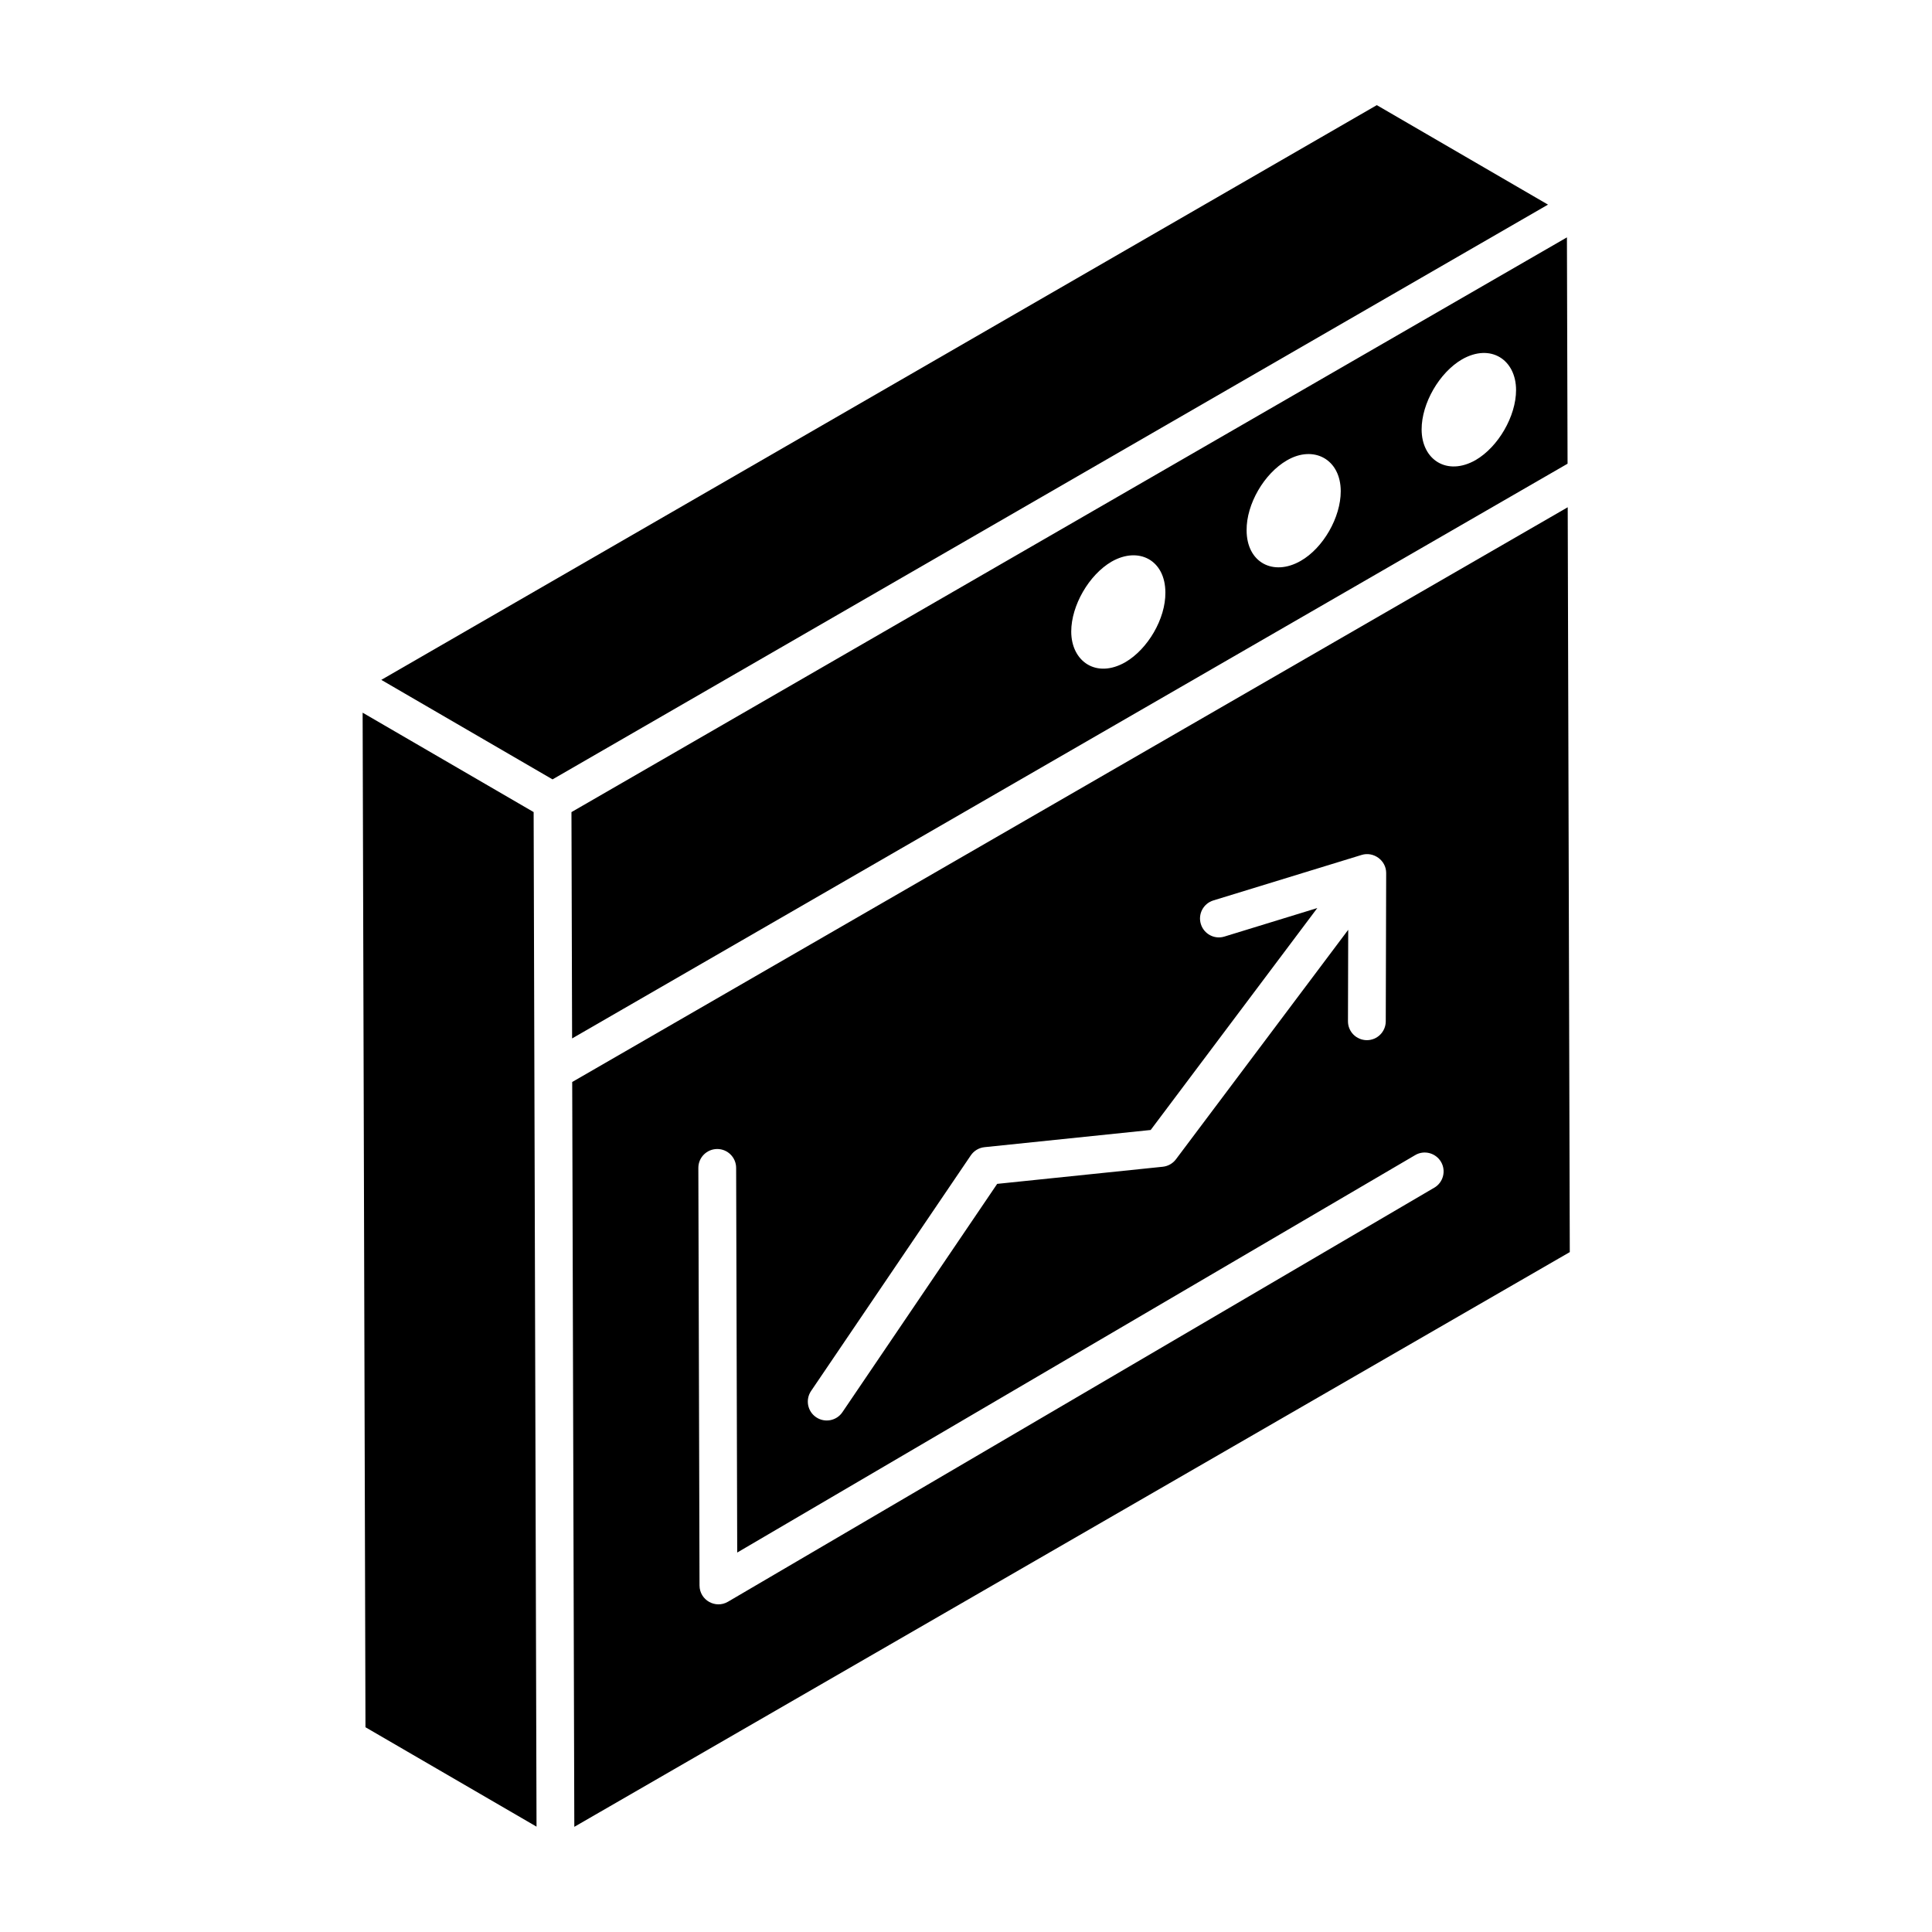
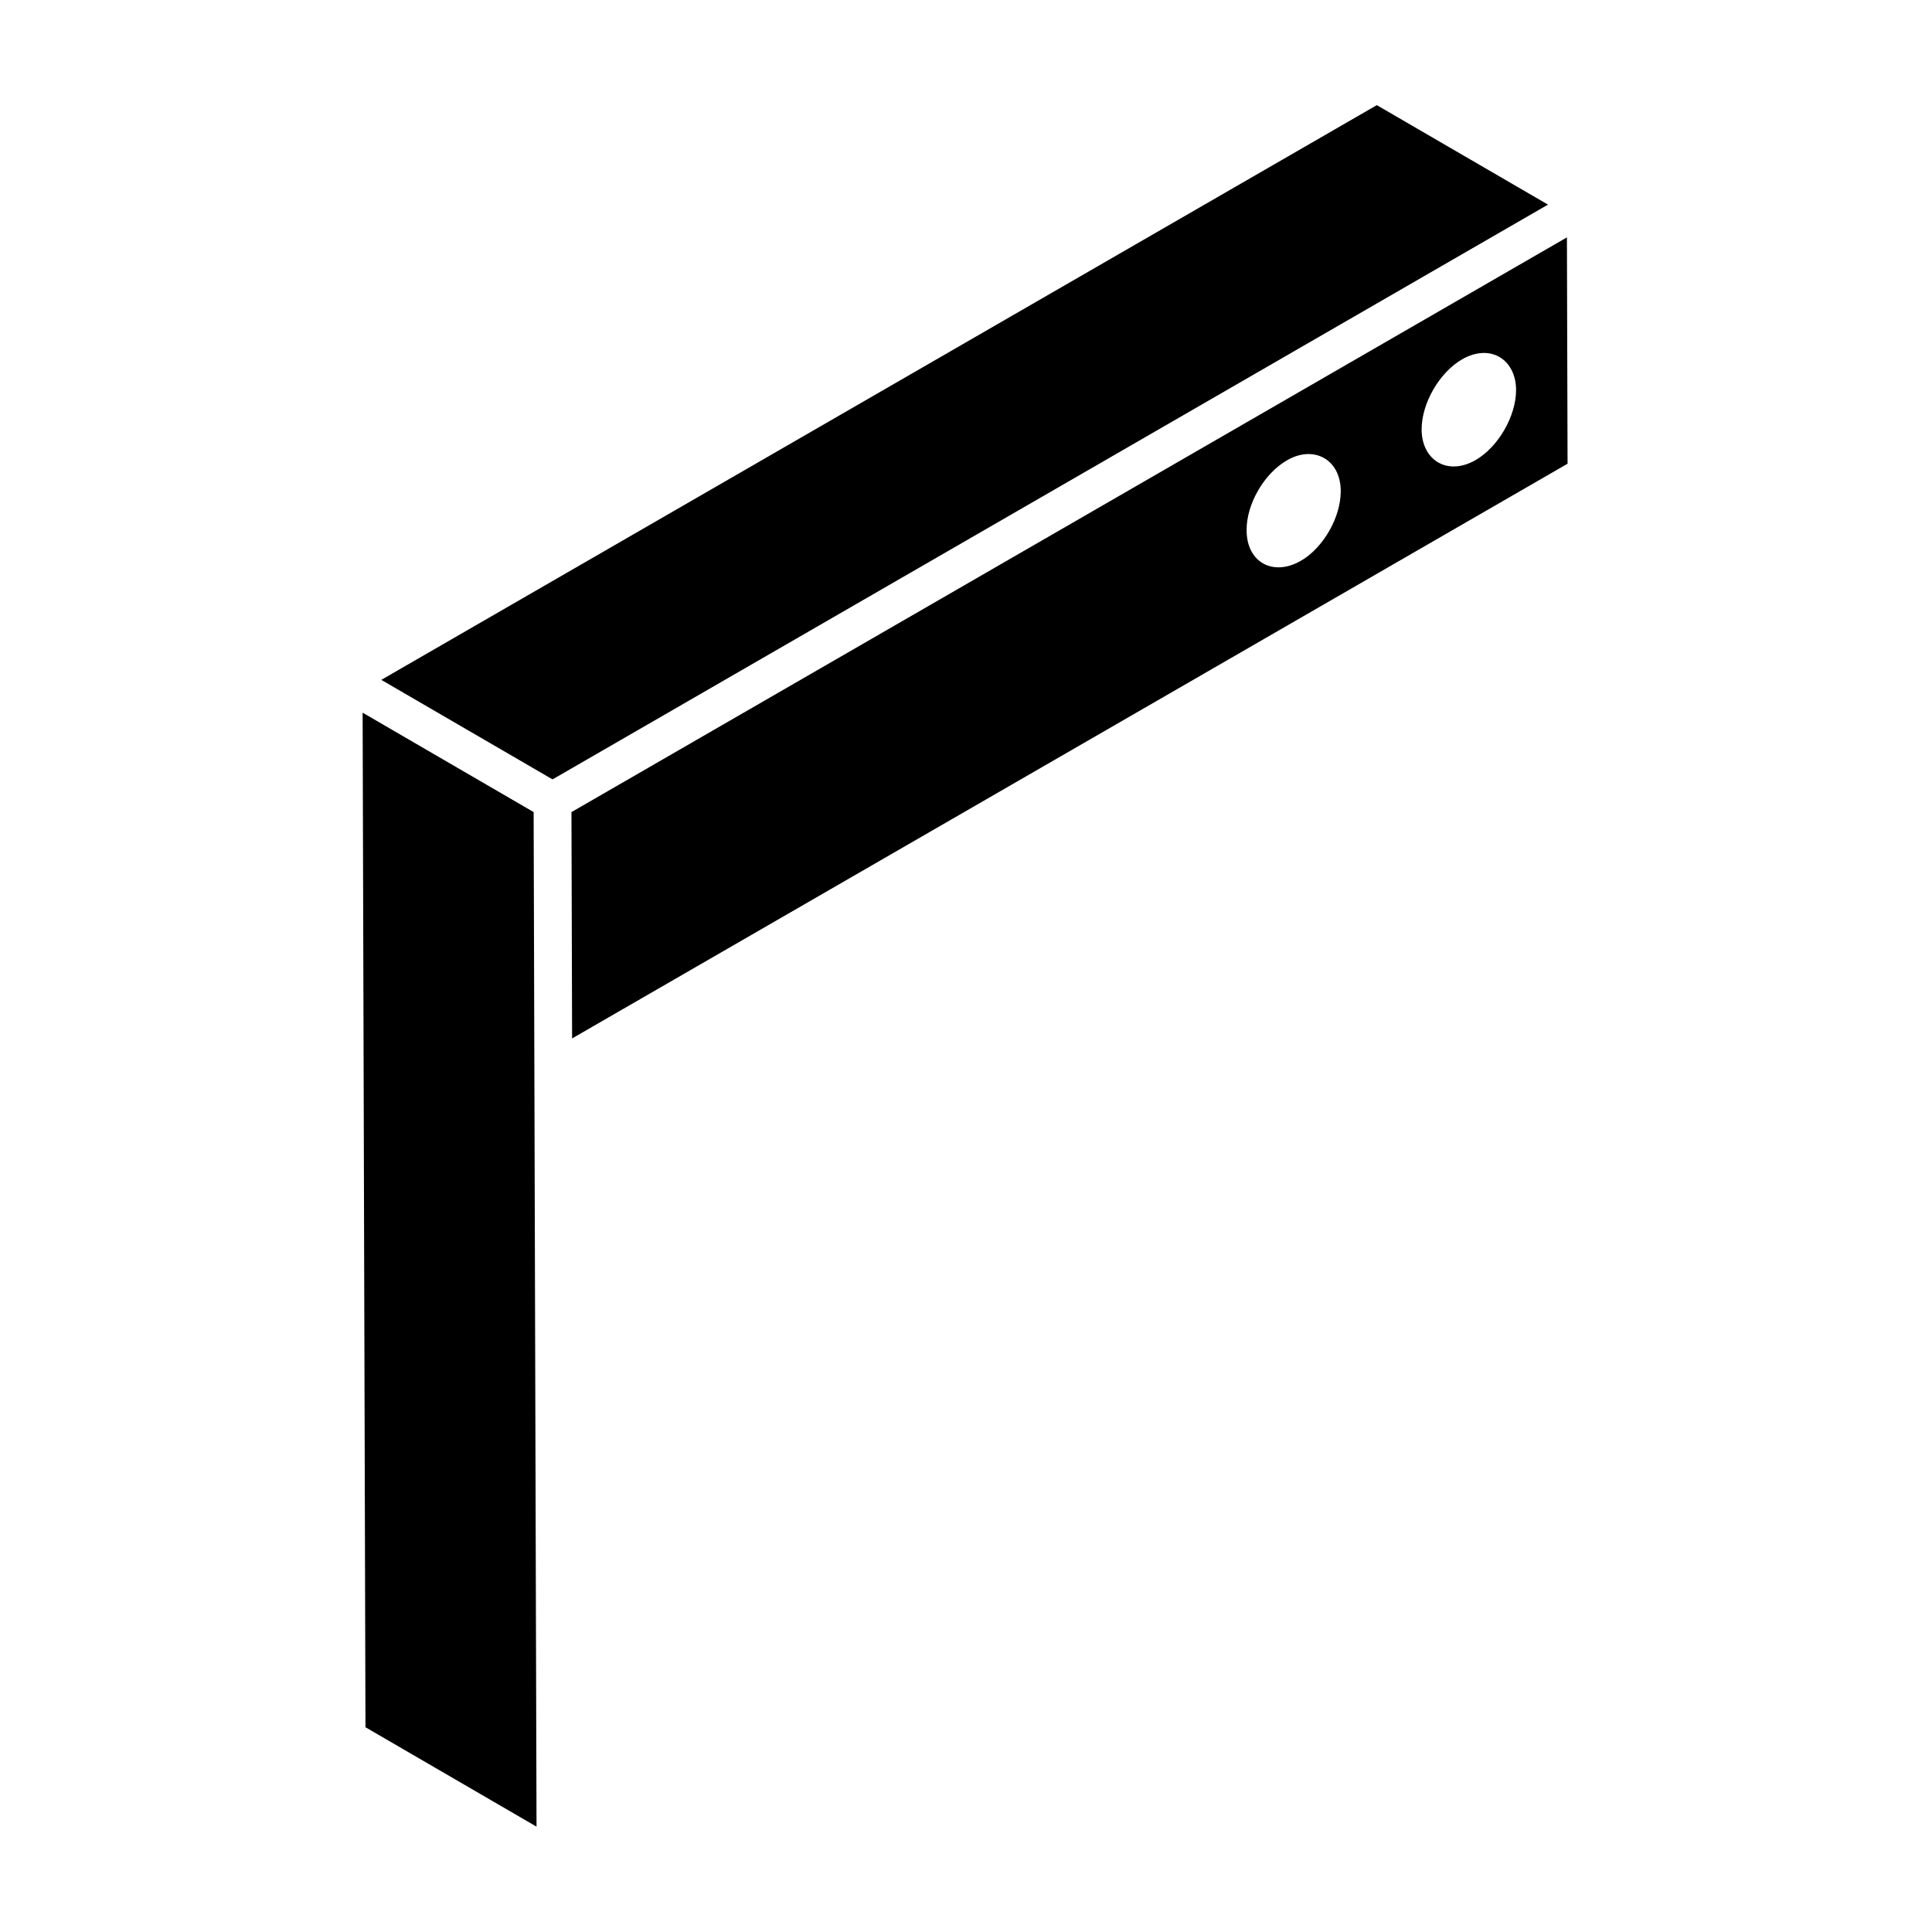
<svg xmlns="http://www.w3.org/2000/svg" fill="#000000" width="800px" height="800px" version="1.1" viewBox="144 144 512 512">
  <g>
    <path d="m554.24 198.23-45.371-26.367c-141.88 81.918-84.242 48.641-263.82 152.31l45.379 26.371c8.484-4.898 254.81-147.12 263.81-152.32z" />
    <path d="m285.42 359.21c-0.961-0.559-48.18-28.004-45.32-26.344l0.754 268.87 45.332 26.344c-0.086-30.895-0.676-237.71-0.766-268.87z" />
-     <path d="m559.42 266.89-0.168-59.984c-62.398 36.027-201.83 116.53-263.81 152.31 0.004 0.957 0.18 63.449 0.172 59.98 62.398-36.023 201.83-116.52 263.81-152.31zm-27.98-27.648c7.625-4.356 14.332 0.113 14.332 8.129 0 6.918-4.707 15.047-10.695 18.543-7.586 4.332-14.332-0.043-14.332-8.129 0-6.922 4.707-15.051 10.695-18.543zm-89.223 80.254c-7.731 4.418-14.328-0.25-14.328-8.125 0-6.914 4.707-15.039 10.691-18.531 7.188-4.109 14.258-0.402 14.258 8.195 0.07 6.91-4.633 14.969-10.621 18.461zm32.148-34.969c-0.07-6.914 4.633-15.039 10.691-18.531 7.027-4.102 14.254-0.355 14.254 8.195 0 6.914-4.633 15.039-10.621 18.457-7.254 4.148-14.324 0.438-14.324-8.121z" />
-     <path d="m559.46 278.43c-62.402 36.027-201.84 116.53-263.82 152.31 0.738 260.2 0.5 176.39 0.559 197.39l263.81-152.31zm-200.52 234.2 42.332-62.445c0.832-1.223 2.16-2.016 3.629-2.172l44.043-4.555 44.156-58.816-24.613 7.555c-2.633 0.82-5.438-0.664-6.25-3.32-0.812-2.641 0.664-5.441 3.316-6.254l39.32-12.066c3.09-0.945 6.477 1.398 6.477 4.801l-0.109 39.305c-0.012 2.758-2.25 4.992-5.008 4.992h-0.012c-2.769-0.012-5.008-2.254-4.996-5.023l0.066-24.227-45.652 60.816c-0.832 1.113-2.094 1.828-3.481 1.977l-43.895 4.539-41.02 60.512c-1.555 2.293-4.672 2.879-6.953 1.336-2.301-1.547-2.898-4.66-1.352-6.953zm165.16-53.883-187.18 109.73c-3.305 1.941-7.519-0.422-7.539-4.305l-0.312-110.65c-0.012-2.769 2.231-5.012 4.996-5.023h0.012c2.758 0 4.996 2.234 5.008 4.992l0.285 101.95 179.66-105.32c2.367-1.41 5.438-0.605 6.856 1.785 1.395 2.387 0.594 5.453-1.793 6.852z" />
+     <path d="m559.42 266.89-0.168-59.984c-62.398 36.027-201.83 116.53-263.81 152.31 0.004 0.957 0.18 63.449 0.172 59.98 62.398-36.023 201.83-116.52 263.81-152.31zm-27.98-27.648c7.625-4.356 14.332 0.113 14.332 8.129 0 6.918-4.707 15.047-10.695 18.543-7.586 4.332-14.332-0.043-14.332-8.129 0-6.922 4.707-15.051 10.695-18.543zm-89.223 80.254zm32.148-34.969c-0.07-6.914 4.633-15.039 10.691-18.531 7.027-4.102 14.254-0.355 14.254 8.195 0 6.914-4.633 15.039-10.621 18.457-7.254 4.148-14.324 0.438-14.324-8.121z" />
  </g>
</svg>